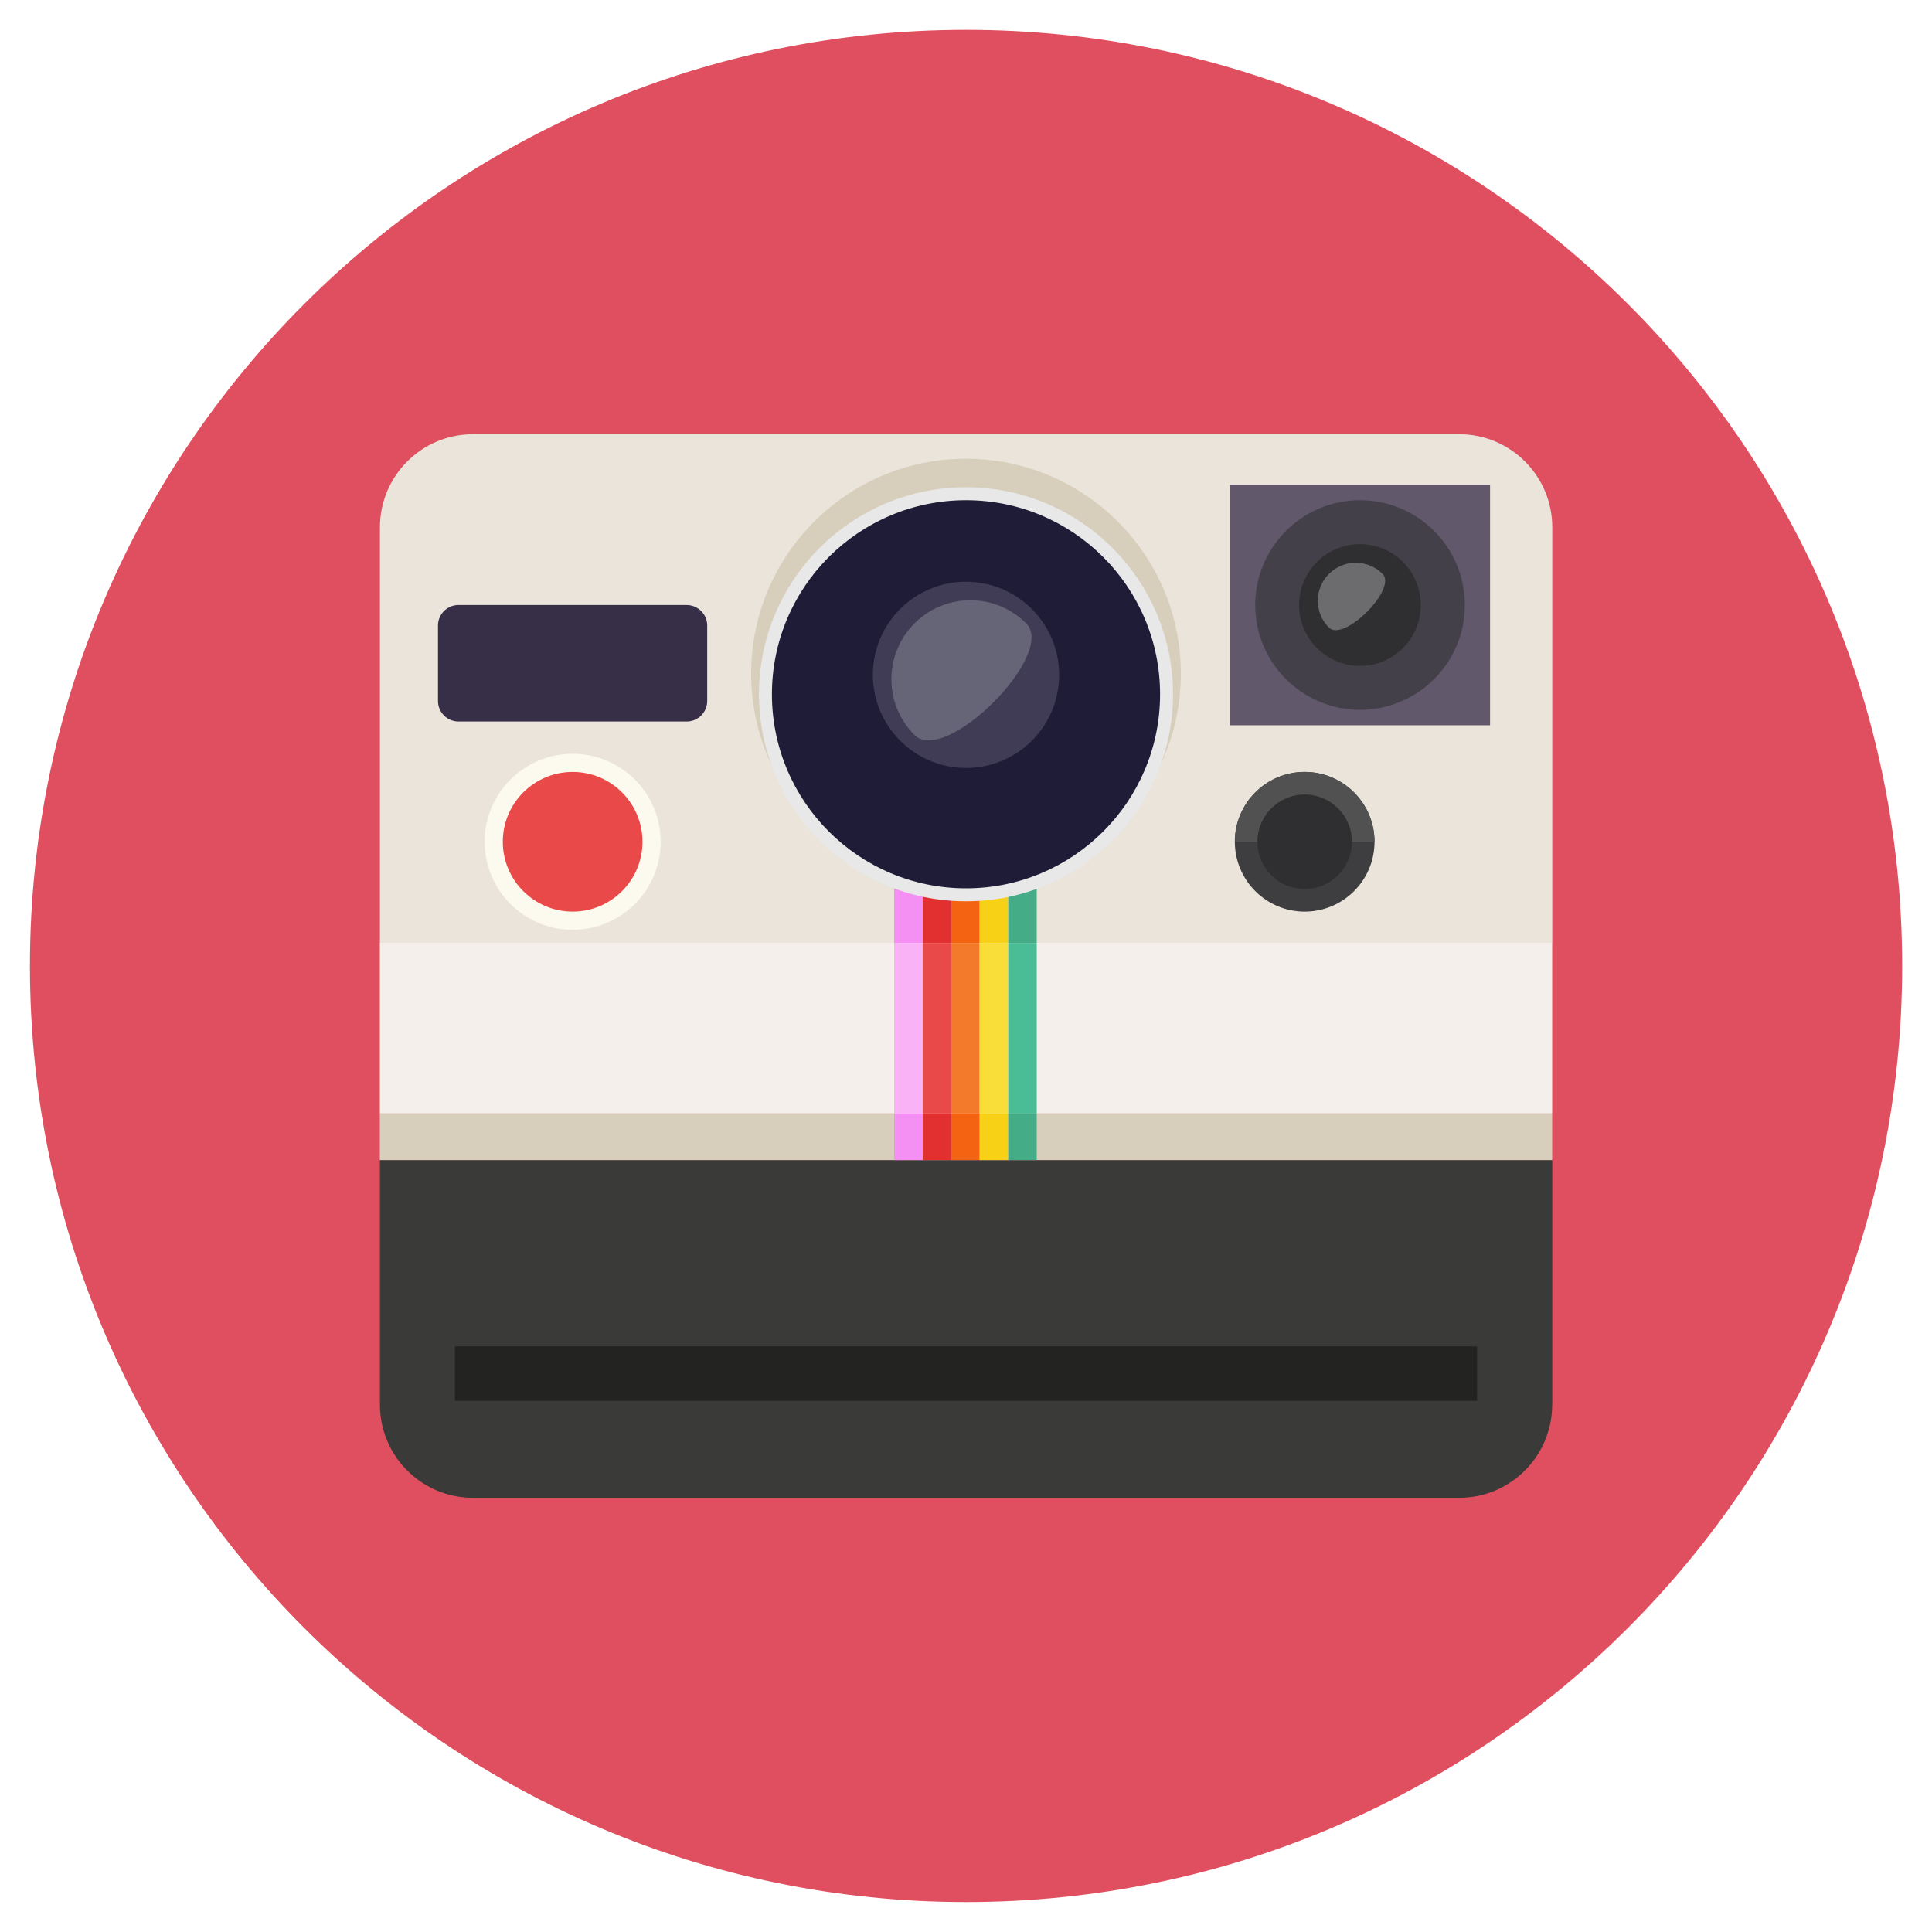
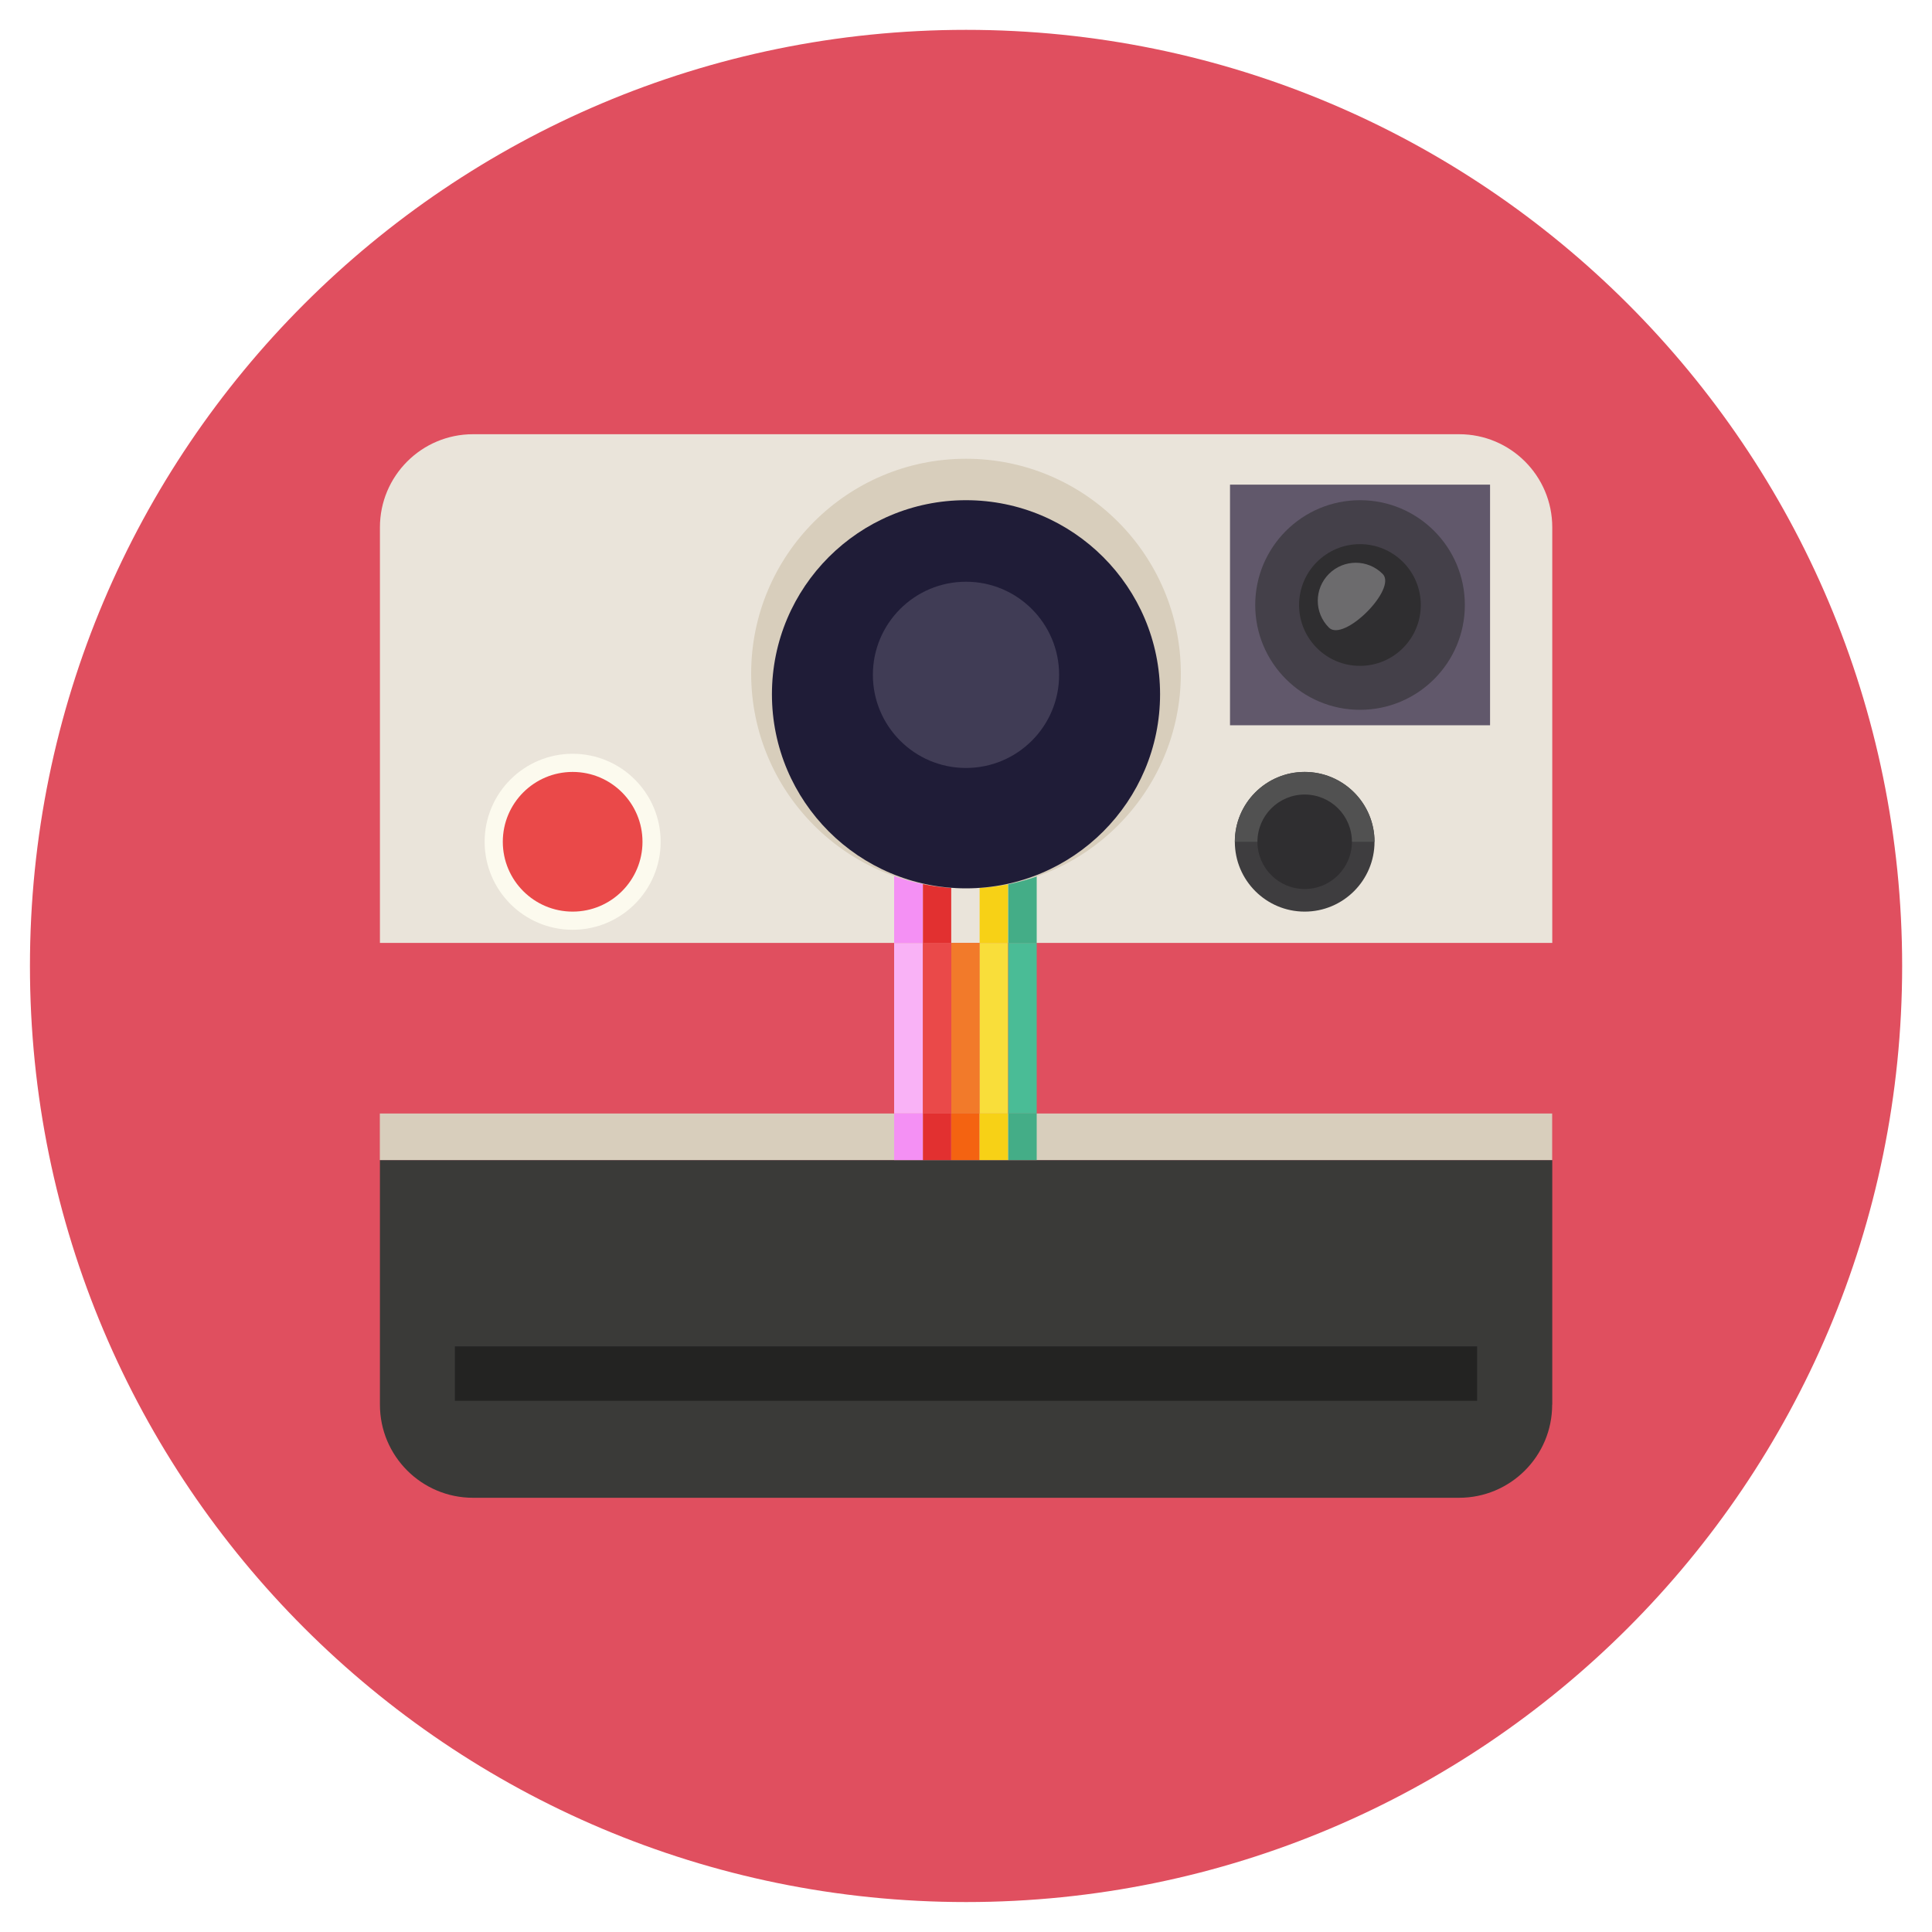
<svg xmlns="http://www.w3.org/2000/svg" version="1.1" width="20" height="20" viewBox="0 0 20 20">
  <path fill="rgb(224, 79, 95)" d="M19.691 10c0-5.352-4.339-9.691-9.69-9.691s-9.691 4.338-9.691 9.691c0 5.352 4.339 9.69 9.691 9.69s9.69-4.339 9.69-9.69z" />
  <path fill="rgb(58, 58, 56)" d="M16.068 14.541c0 0.533-0.432 0.964-0.964 0.964h-10.207c-0.533 0-0.964-0.432-0.964-0.964v-2.532h12.136v2.532z" />
  <path fill="rgb(234, 228, 218)" d="M15.104 4.495h-10.207c-0.533 0-0.964 0.432-0.964 0.964v4.302h12.136v-4.302c0-0.533-0.432-0.964-0.964-0.964z" />
-   <path fill="rgb(244, 239, 234)" d="M3.932 9.759h12.136v1.768h-12.136v-1.768z" />
  <path fill="rgb(216, 206, 188)" d="M3.932 11.527h12.136v0.482h-12.136v-0.482z" />
  <path fill="rgb(97, 88, 107)" d="M12.733 5.017h2.692v2.491h-2.692v-2.491z" />
  <path fill="rgb(68, 64, 73)" d="M15.164 6.263c0 0.599-0.486 1.085-1.085 1.085s-1.085-0.486-1.085-1.085c0-0.599 0.486-1.085 1.085-1.085s1.085 0.486 1.085 1.085z" />
  <path fill="rgb(47, 46, 48)" d="M14.708 6.263c0 0.348-0.282 0.63-0.63 0.63s-0.63-0.282-0.63-0.63c0-0.348 0.282-0.63 0.63-0.63s0.63 0.282 0.63 0.63z" />
  <path fill="rgb(108, 107, 109)" d="M13.757 5.941c0.154-0.154 0.402-0.154 0.556 0s-0.402 0.71-0.556 0.556c-0.154-0.154-0.154-0.402 0-0.556z" />
-   <path fill="rgb(55, 47, 71)" d="M7.321 7.256c0 0.118-0.095 0.213-0.213 0.213h-2.361c-0.118 0-0.213-0.095-0.213-0.213v-0.78c0-0.118 0.095-0.213 0.213-0.213h2.361c0.117 0 0.213 0.095 0.213 0.213v0.78z" />
  <path fill="rgb(216, 206, 188)" d="M10.435 11.527h0.002v0.482h-0.002v-0.482z" />
  <path fill="rgb(249, 178, 246)" d="M9.255 12.009h0.298v0h-0.298v-0z" />
  <path fill="rgb(244, 144, 244)" d="M9.256 11.527h0.298v0.482h-0.298v-0.482z" />
  <path fill="rgb(234, 73, 73)" d="M9.553 12.009h0.293v0h-0.293v-0z" />
  <path fill="rgb(226, 48, 48)" d="M9.554 11.527h0.293v0.482h-0.293v-0.482z" />
  <path fill="rgb(242, 122, 42)" d="M9.848 12.009h0.293v0h-0.293v-0z" />
  <path fill="rgb(244, 99, 17)" d="M9.848 11.527h0.293v0.482h-0.293v-0.482z" />
  <path fill="rgb(242, 122, 42)" d="M9.846 12.009h0.002v0h-0.002v-0z" />
  <path fill="rgb(249, 222, 58)" d="M10.141 12.009h0.295v0h-0.295v-0z" />
  <path fill="rgb(247, 209, 22)" d="M10.141 11.527h0.295v0.482h-0.295v-0.482z" />
  <path fill="rgb(249, 178, 246)" d="M9.256 9.761h0.298v1.766h-0.298v-1.766z" />
  <path fill="rgb(244, 144, 244)" d="M9.256 8.794h0.298v0.966h-0.298v-0.966z" />
  <path fill="rgb(234, 73, 73)" d="M9.554 9.761h0.293v1.766h-0.293v-1.766z" />
  <path fill="rgb(226, 48, 48)" d="M9.554 8.794h0.293v0.966h-0.293v-0.966z" />
  <path fill="rgb(242, 122, 42)" d="M9.848 9.761h0.293v1.766h-0.293v-1.766z" />
-   <path fill="rgb(244, 99, 17)" d="M9.848 8.794h0.293v0.966h-0.293v-0.966z" />
  <path fill="rgb(249, 222, 58)" d="M10.141 9.761h0.295v1.766h-0.295v-1.766z" />
  <path fill="rgb(247, 209, 22)" d="M10.141 8.794h0.295v0.966h-0.295v-0.966z" />
  <path fill="rgb(74, 188, 150)" d="M10.437 9.761h0.295v1.766h-0.295v-1.766z" />
  <path fill="rgb(68, 173, 135)" d="M10.437 8.794h0.295v0.966h-0.295v-0.966z" />
  <path fill="rgb(74, 188, 150)" d="M10.437 12.009h0.295v0h-0.295v-0z" />
  <path fill="rgb(68, 173, 135)" d="M10.437 11.527h0.295v0.482h-0.295v-0.482z" />
  <path fill="rgb(216, 206, 188)" d="M12.224 6.973c0 1.228-0.996 2.224-2.224 2.224s-2.224-0.996-2.224-2.224c0-1.228 0.996-2.224 2.224-2.224s2.224 0.996 2.224 2.224z" />
-   <path fill="rgb(232, 232, 232)" d="M12.143 7.187c0 1.184-0.96 2.143-2.143 2.143s-2.143-0.96-2.143-2.143c0-1.184 0.96-2.143 2.143-2.143s2.143 0.96 2.143 2.143z" />
  <path fill="rgb(31, 28, 55)" d="M12.009 7.187c0 1.11-0.9 2.009-2.009 2.009s-2.009-0.9-2.009-2.009c0-1.11 0.9-2.009 2.009-2.009s2.009 0.9 2.009 2.009z" />
  <path fill="rgb(64, 60, 85)" d="M10.964 6.986c0 0.533-0.432 0.964-0.964 0.964s-0.964-0.432-0.964-0.964c0-0.533 0.432-0.964 0.964-0.964s0.964 0.432 0.964 0.964z" />
-   <path fill="rgb(102, 100, 119)" d="M9.467 6.453c0.319-0.319 0.837-0.319 1.156 0s-0.837 1.475-1.156 1.156c-0.319-0.319-0.319-0.836 0-1.156z" />
  <path fill="rgb(252, 250, 238)" d="M6.839 8.714c0 0.503-0.408 0.911-0.911 0.911s-0.911-0.408-0.911-0.911c0-0.503 0.408-0.911 0.911-0.911s0.911 0.408 0.911 0.911z" />
  <path fill="rgb(234, 73, 73)" d="M6.651 8.714c0 0.399-0.324 0.723-0.723 0.723s-0.723-0.324-0.723-0.723c0-0.399 0.324-0.723 0.723-0.723s0.723 0.324 0.723 0.723z" />
  <path fill="rgb(62, 61, 63)" d="M14.229 8.714c0 0.399-0.324 0.723-0.723 0.723s-0.723-0.324-0.723-0.723c0-0.399 0.324-0.723 0.723-0.723s0.723 0.324 0.723 0.723z" />
  <path fill="rgb(81, 81, 81)" d="M12.783 8.714c0-0.4 0.324-0.723 0.723-0.723s0.723 0.324 0.723 0.723h-1.447z" />
  <path fill="rgb(47, 46, 48)" d="M13.995 8.714c0 0.27-0.219 0.489-0.489 0.489s-0.489-0.219-0.489-0.489c0-0.27 0.219-0.489 0.489-0.489s0.489 0.219 0.489 0.489z" />
  <path fill="rgb(35, 35, 34)" d="M4.709 13.938h10.582v0.563h-10.582v-0.563z" />
</svg>